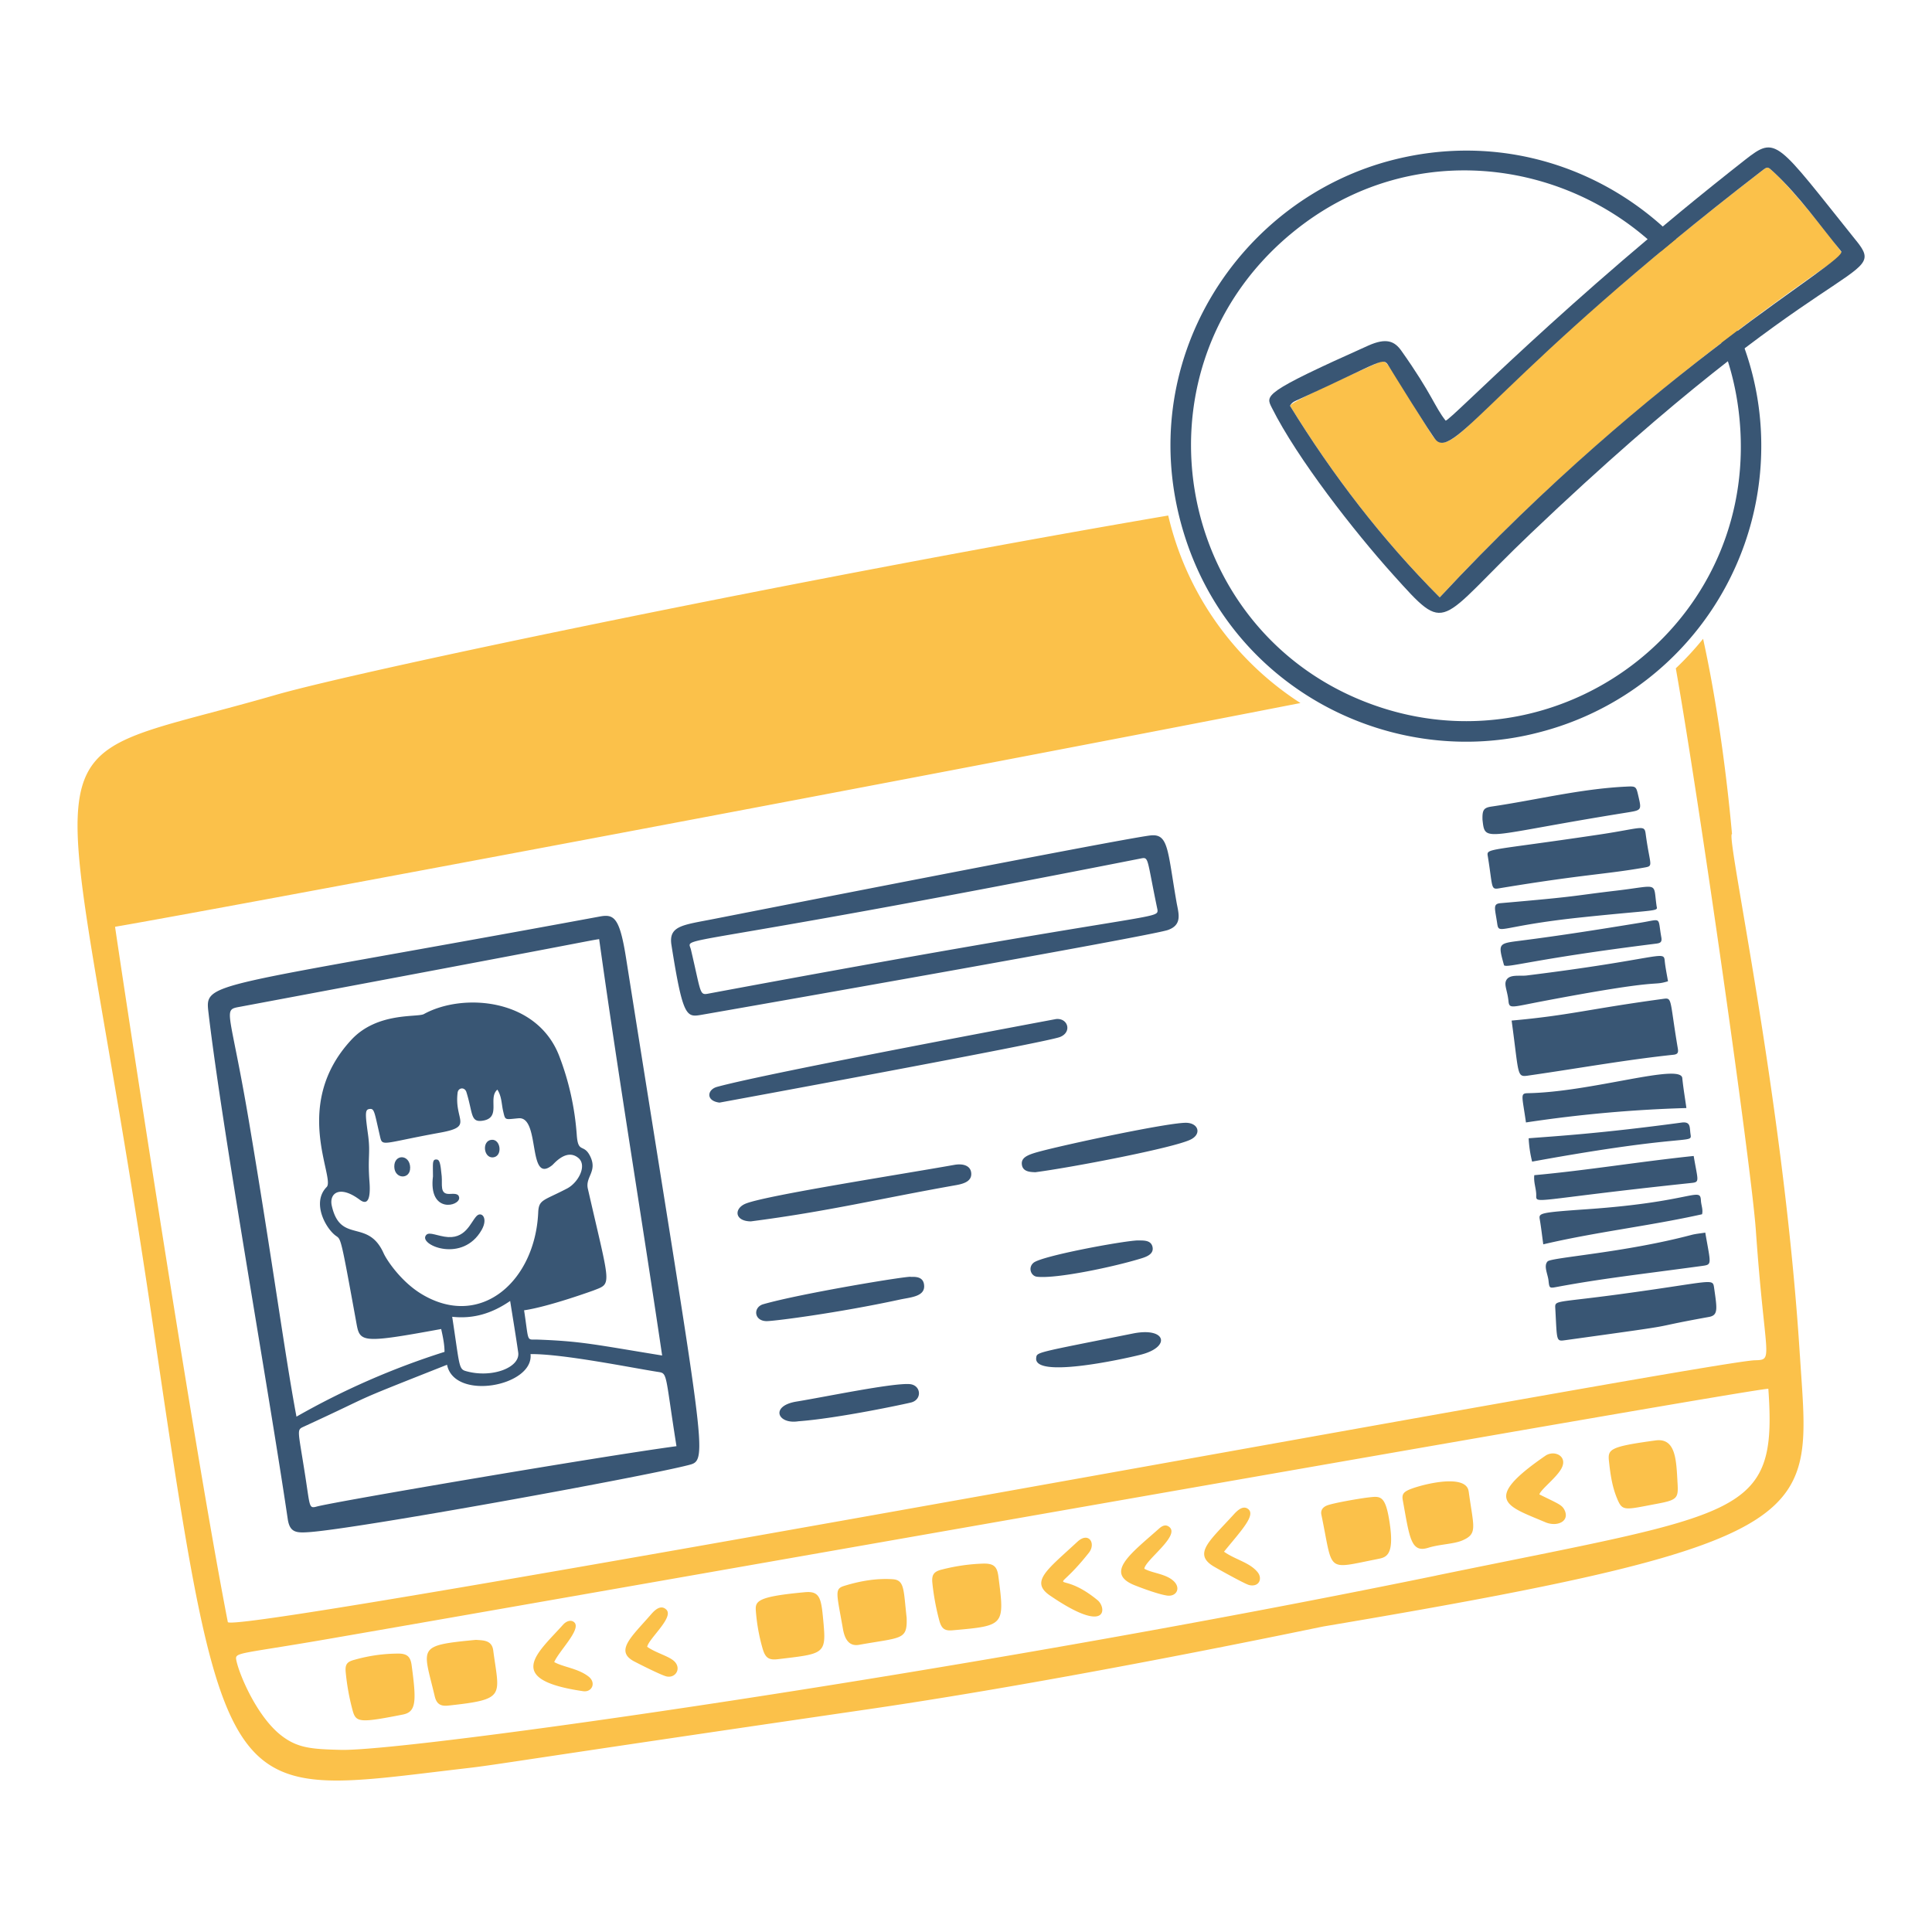
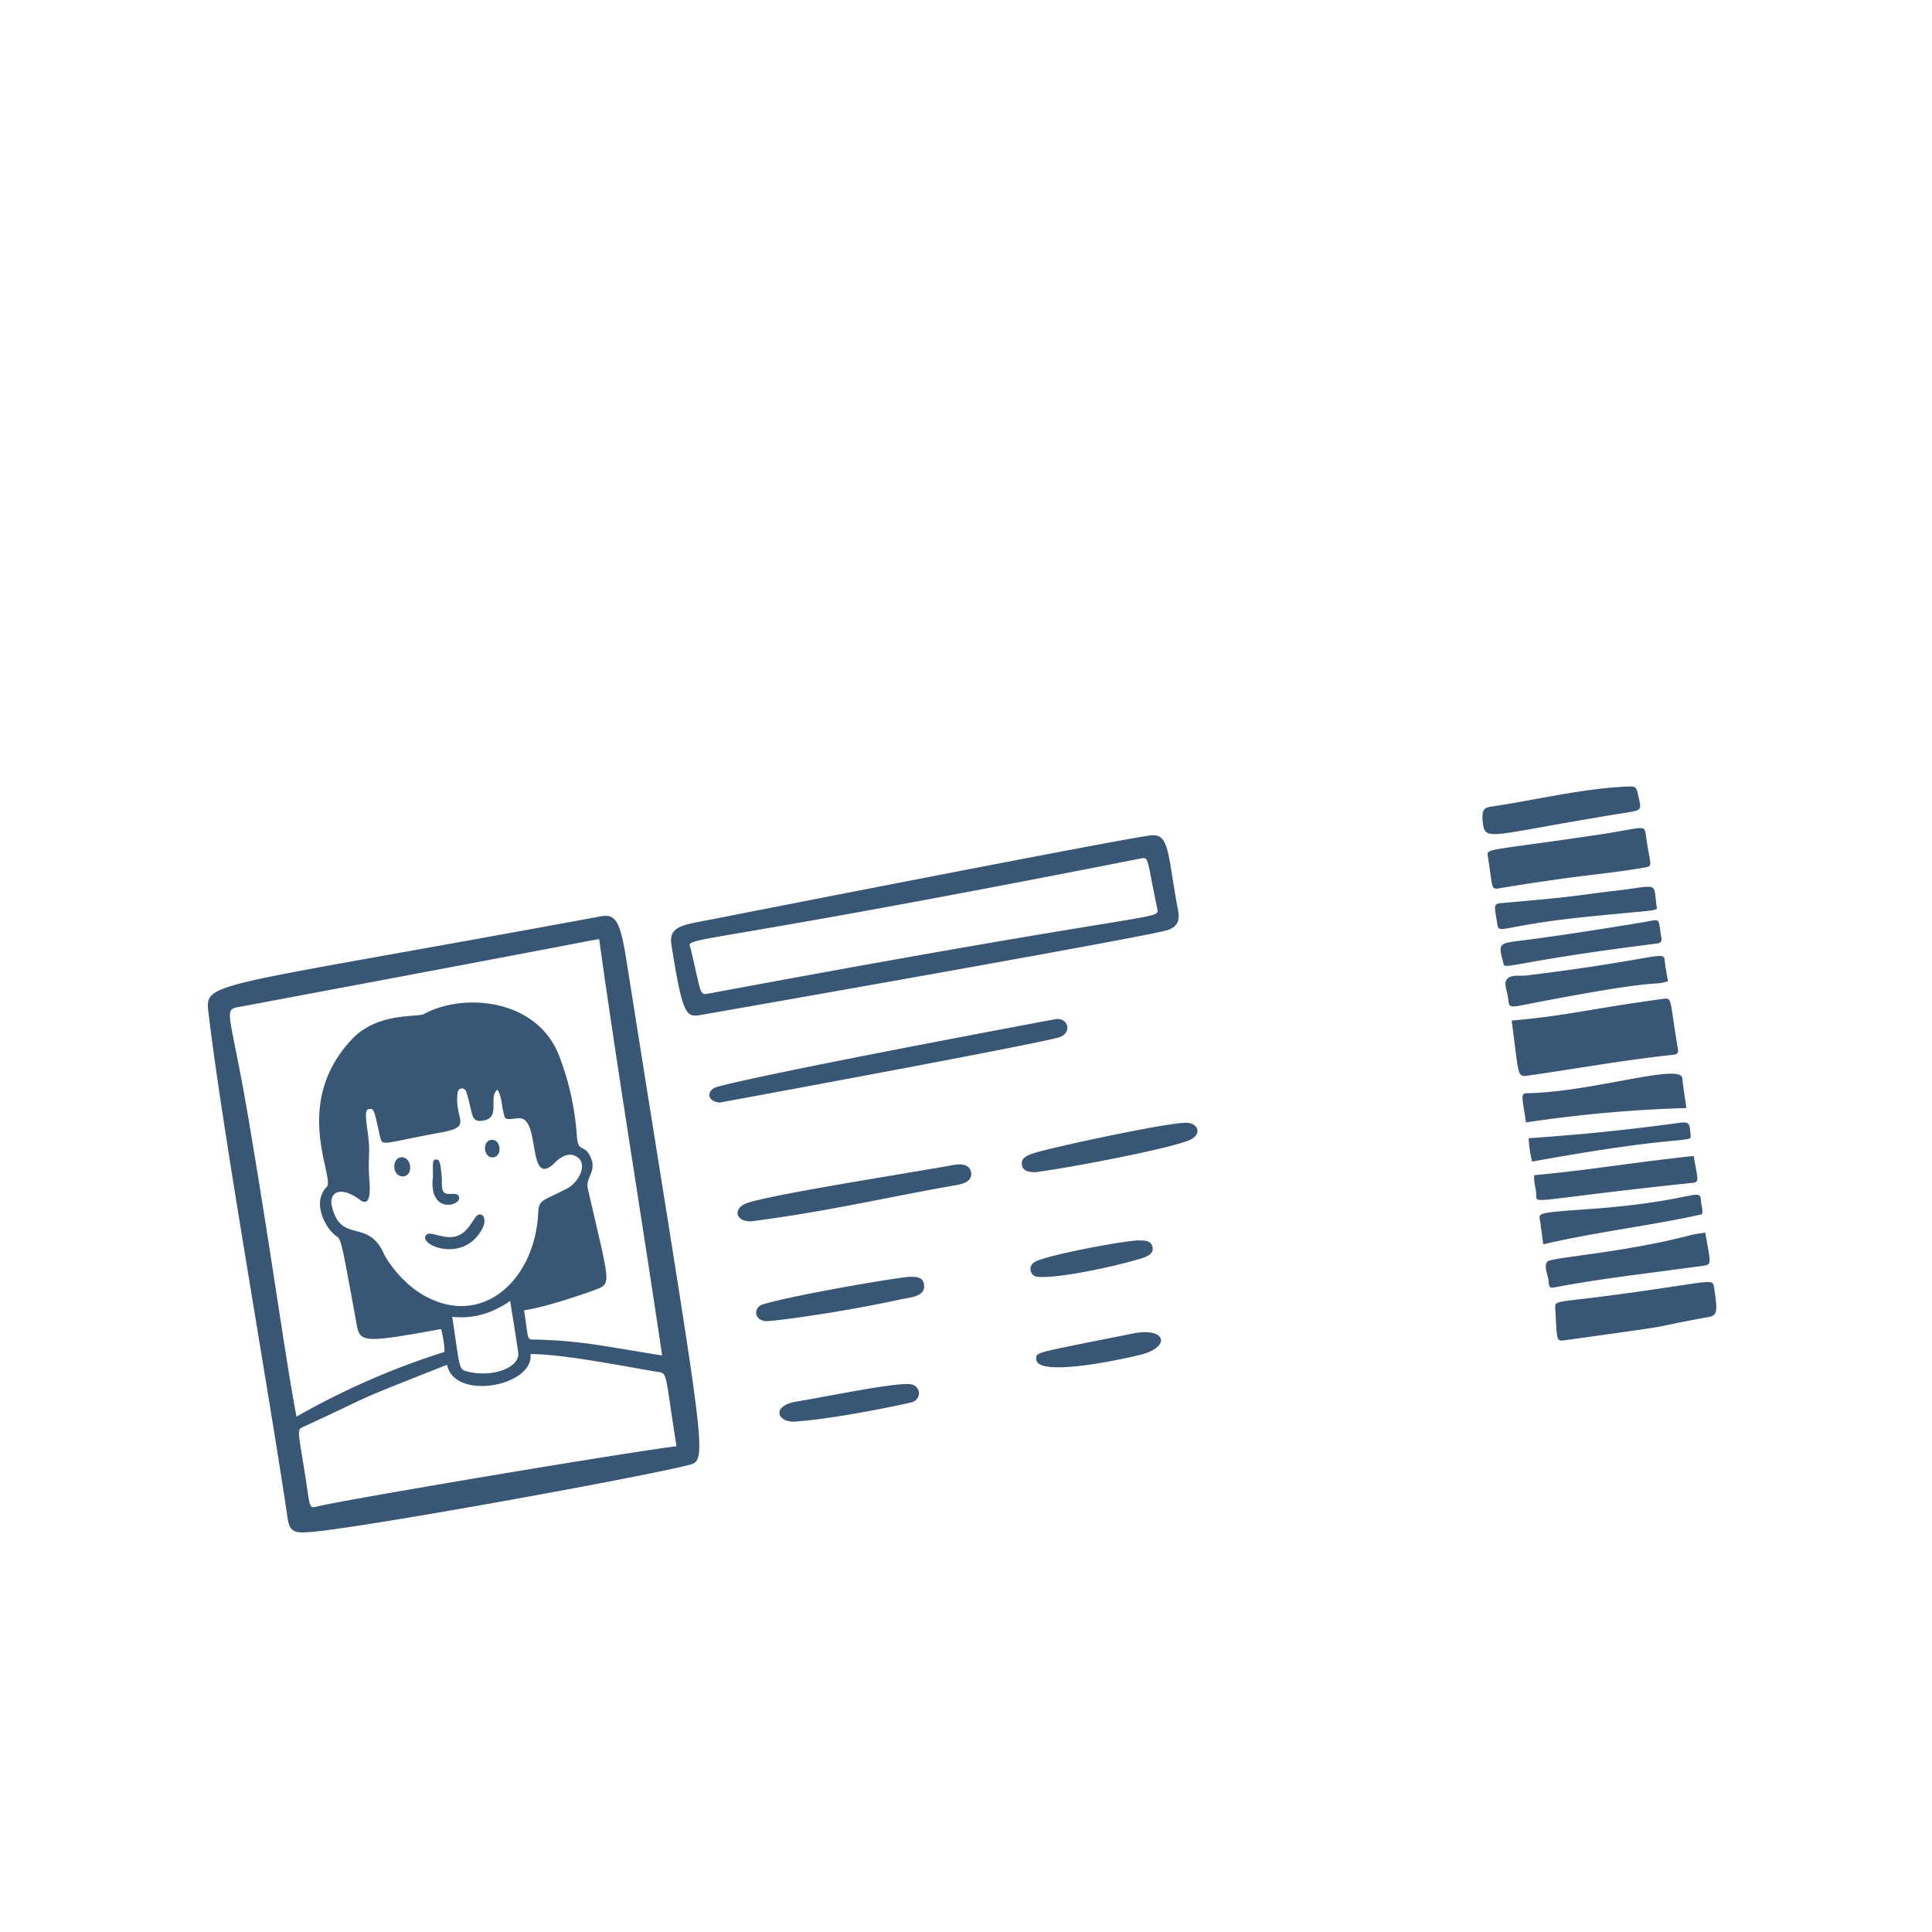
<svg xmlns="http://www.w3.org/2000/svg" fill="none" viewBox="-0.5 -0.5 48 48" height="480" width="480">
  <desc>Valid Id Streamline Illustration: https://streamlinehq.com</desc>
  <path fill="#395674" d="M7.168 37.566c-.302.02-.469.013-.519-.325-.487-3.295-1.622-9.634-1.967-12.563-.096-.816-.144-.584 9.718-2.407.355-.066.494.02.654 1.03 1.986 12.545 2.07 12.466 1.546 12.6-1.145.295-8.251 1.588-9.432 1.665m7.218-14.734c-.366.058-.032.016-8.918 1.68-.45.083-.262.019.215 2.837.579 3.427.897 5.835 1.183 7.347a19 19 0 0 1 3.678-1.609c0-.18-.038-.367-.083-.568-2.051.376-2.02.33-2.115-.197-.382-2.099-.372-2.027-.5-2.118-.254-.182-.61-.828-.23-1.213.222-.226-.884-2.043.613-3.657.646-.697 1.645-.552 1.803-.64.966-.532 2.811-.398 3.363 1.045.242.63.387 1.288.435 1.963.033.462.17.204.328.515.197.387-.121.518-.053.815.563 2.463.61 2.345.138 2.53-.006.002-1.112.404-1.722.492.126.827.049.717.34.728 1.097.04 1.437.127 3.09.395-.512-3.463-1.083-6.89-1.565-10.345m-3.779 10.575c-2.648 1.048-1.569.622-3.565 1.54-.178.082-.137.068.042 1.221.12.773.09.815.285.762.455-.124 7.034-1.244 8.938-1.5-.295-1.86-.213-1.807-.476-1.848-.67-.106-2.354-.448-3.15-.44.088.798-1.893 1.17-2.074.265m1.25-6.835c-.246.21.117.711-.383.774-.287.035-.224-.194-.386-.713-.043-.134-.202-.112-.218.012-.09.698.414.842-.438.996-1.487.27-1.428.362-1.496.067-.135-.583-.134-.67-.252-.656-.11.013-.117.085-.043.615.07.5-.01.55.039 1.194.023.3.002.629-.24.448-.505-.378-.765-.16-.697.146.215.96.897.307 1.289 1.183.074.166.434.709.95 1.017 1.466.877 2.814-.332 2.89-2.032.014-.327.129-.287.717-.595.277-.144.508-.573.278-.761-.293-.24-.601.145-.645.18-.623.506-.289-1.213-.838-1.164-.348.032-.328.059-.383-.176-.041-.174-.034-.364-.143-.535m-1.123 5.643c.186 1.214.158 1.3.342 1.35.64.182 1.353-.087 1.298-.464-.06-.418-.13-.835-.2-1.279-.44.302-.9.452-1.44.393m17.342-11.958c.457-.055.427.355.654 1.659.047.268.157.56-.216.69-.439.152-10.643 1.944-11.588 2.107-.371.064-.461.067-.745-1.736-.075-.48.286-.495 1.05-.645.624-.122 10.115-1.988 10.845-2.075m.18 1.843c-.277-1.32-.205-1.312-.43-1.268-11.859 2.338-11.25 1.886-11.16 2.264.277 1.177.2 1.133.493 1.079 11.082-2.065 11.122-1.813 11.097-2.075m8.799 2.756c1.434-.129 1.893-.284 3.734-.535.271-.038.178-.057.395 1.227.016.096.005.145-.108.157-1.187.126-2.362.338-3.543.508-.366.053-.278.098-.478-1.357m-19.68 2.038c-.344-.042-.308-.321-.064-.39 1.271-.352 8.421-1.685 8.426-1.686.298-.03.402.328.095.447-.376.144-8.451 1.628-8.457 1.629m19.088-6.12c-.034-.204-.024-.123 2.76-.538 1.072-.16 1.13-.259 1.162-.021.11.826.216.796-.06.844-.941.164-1.478.165-3.496.497-.314.052-.224.088-.366-.782m1.677 11.239c-.012-.218-.03-.138 1.584-.356 2.351-.318 2.325-.413 2.362-.158.074.52.105.677-.127.72-1.81.328-.273.121-3.56.576-.245.034-.213.04-.259-.782m-19.987-2.168c-.413-.005-.422-.328-.118-.445.537-.208 3.86-.724 5.18-.96.21-.036.4.018.414.208s-.161.258-.373.296c-1.913.338-3.176.652-5.103.901m19.258-2.458c-.096-.675-.149-.723.051-.727 1.58-.028 3.795-.754 3.833-.375.024.244.066.487.102.744a33 33 0 0 0-3.986.358m4.455 2.737c.14.806.176.792-.088.829-1.553.211-2.481.312-3.596.52-.185.034-.19.036-.21-.153-.017-.164-.129-.368-.024-.48.092-.1 1.904-.216 3.58-.66.101-.026.207-.035.338-.056m-5.535-10.26c-.006-.237.027-.296.223-.325 1.112-.163 2.207-.44 3.335-.495.258-.013.258-.012.315.235.082.353.082.349-.295.41-3.559.57-3.512.766-3.578.175m4.608 4.016c-.445.132-.018-.095-3.16.504-.726.138-.783.185-.802-.01-.028-.279-.127-.422-.043-.54.093-.131.329-.077.5-.099 3.266-.405 3.398-.631 3.423-.377.016.166.05.33.083.521m.638 4.341c.104.616.158.648-.053.67-4.011.424-3.856.543-3.859.294-.001-.158-.069-.311-.048-.487 1.317-.12 2.624-.338 3.96-.477m.208 1.448c-1.304.291-2.63.438-3.945.747-.03-.215-.052-.415-.086-.614-.028-.163-.027-.175 1.199-.26 2.62-.184 2.786-.568 2.804-.211.006.112.057.222.028.338m-16.568-1.044c-.078-.007-.294.005-.328-.172-.036-.185.125-.257.404-.334.655-.18 3.294-.744 3.693-.722.296.017.366.288.084.42-.435.207-2.918.685-3.853.808m15.44-6.602c.035.128-.005.074-1.87.27-2.09.22-2.047.453-2.095.13-.055-.364-.109-.466.087-.483 2.03-.176 1.703-.173 2.899-.314 1.061-.126.887-.225.979.397M22.13 31.225c.166-.01.303.02.327.186.045.304-.33.318-.598.376-1.54.334-3.151.541-3.32.536-.312-.008-.33-.347-.076-.42.939-.27 3.662-.719 3.668-.679m14.737-7.74c-.152-.547-.15-.542.407-.613 1-.127 1.995-.285 2.99-.448.537-.088.416-.154.51.362.023.128-.03.147-.134.16-3.065.383-3.664.606-3.773.539m.697 4.876a3 3 0 0 1-.086-.58c.682-.054 1.77-.116 3.8-.39.235-.031.196.123.222.29.04.255-.007-.038-3.936.68m-18.228 6.451c-.523.083-.709-.383-.046-.49.716-.117 2.357-.46 2.8-.434.295.017.327.385.046.457-.114.03-1.804.394-2.8.467m5.907-1.574c.019-.147-.027-.12 2.406-.607.827-.165.95.339.183.529-.503.125-2.654.587-2.589.078m2.516-2.919c.122.005.338-.024.375.167.03.156-.114.228-.266.275-.687.214-2.127.516-2.605.46-.15-.016-.23-.226-.086-.347.203-.17 2.188-.538 2.582-.555" />
-   <path fill="#fbc14a" d="M33.716 38.236c-1.294.255-1.086.341-1.387-1.105-.022-.11.035-.185.138-.227.162-.065.85-.181 1.035-.201.298-.033.423-.065.528.662.115.797-.102.83-.313.87m-10.559 1.77c-.195.017-.268-.05-.321-.242a6 6 0 0 1-.17-.91c-.027-.227.025-.31.25-.362a4.7 4.7 0 0 1 1.023-.144c.25-.002.333.073.365.32.159 1.227.154 1.223-1.146 1.338M9.507 42.098c-1.065.21-1.163.197-1.244-.095a5.7 5.7 0 0 1-.172-.937c-.022-.207.018-.279.22-.33a4 4 0 0 1 1.1-.153c.204.004.287.079.315.283.123.906.117 1.166-.219 1.232m31.672-5.737c.021.355-.012.405-.481.494-.858.161-.888.205-1.03-.145-.118-.291-.16-.594-.193-.9-.034-.305.01-.367 1.156-.523.518-.071.515.523.548 1.074m-21.214 3.531c.065.715-.053.7-1.138.83-.23.028-.314-.036-.38-.263a4.6 4.6 0 0 1-.164-.886c-.024-.28-.052-.398 1.213-.515.405-.038.41.183.47.834m16.023-3.34c.122.898.23 1.053-.158 1.22-.22.093-.56.092-.85.183-.43.133-.461-.256-.63-1.188-.028-.152.03-.21.217-.28.344-.127 1.361-.371 1.42.065m-13.963 3.136c.021.565-.122.487-1.182.677-.25.044-.356-.142-.4-.393-.158-.9-.215-.995.033-1.072.39-.12.791-.191 1.201-.165.299.02.269.254.348.954m-10.701.553c.168.014.396-.002.43.26.151 1.144.329 1.217-1.12 1.373-.192.02-.288-.043-.333-.231-.29-1.226-.464-1.261 1.023-1.402m26.421-3.614c.462.228.561.258.624.386.14.284-.184.43-.479.304-.939-.4-1.605-.543.003-1.649.217-.15.55 0 .412.292-.114.24-.515.53-.56.667M26.77 39.257c.224.184.262.873-1.184-.117-.505-.346-.064-.643.682-1.336.28-.259.469.042.284.275-.949 1.198-.812.33.218 1.178m1.161-.782c.2.113.54.124.733.311.181.176.059.385-.163.356-.207-.028-.613-.178-.807-.255-.772-.305-.081-.802.606-1.413.075-.066.167-.114.261-.028.244.224-.618.824-.63 1.03m1.979-.425c.278.199.64.266.837.512.124.157.037.372-.209.318-.104-.023-.799-.412-.89-.467-.519-.314-.08-.645.504-1.288.104-.115.238-.23.36-.133.194.155-.19.55-.602 1.059m-16.64 2.741c.223.127.59.156.851.359.198.153.089.397-.134.365-1.992-.29-1.125-.952-.493-1.657.078-.086.202-.13.28-.047.164.174-.389.71-.504.98m2.31-.379c.225.161.562.234.69.378.154.175.011.4-.201.36-.124-.022-.708-.32-.817-.377-.487-.26-.054-.616.427-1.171.115-.133.254-.236.378-.111.19.192-.445.724-.477.921" />
  <path fill="#395674" d="M10.07 30.212c.06-.122.208-.034.47.012.526.091.647-.355.801-.512.12-.124.296.047.124.348-.466.814-1.512.39-1.395.152m.187-1.492c0-.305-.022-.406.072-.413s.112.077.145.414c.02.21-.054.45.19.442.119-.004.231-.017.244.09.027.22-.773.412-.65-.534zm-.567-.211c.008.3-.386.292-.394-.02-.008-.321.386-.319.395.02m2.055-.254c-.233.017-.28-.415-.032-.437.231-.021.28.418.032.437" />
-   <path fill="#fbc14a" d="M44.217 33.17c-.402-6.396-1.85-12.936-1.686-12.95-.085-.958-.302-2.956-.718-4.849q-.316.39-.678.733c.59 3.342 1.876 12.369 1.989 13.969.226 3.225.46 3.208-.029 3.223-1.185.035-37.866 6.861-37.935 6.503-.93-4.775-2.799-17.226-2.801-17.273 2.557-.44 18.826-3.486 29.45-5.559a7.6 7.6 0 0 1-3.285-4.659c-8.851 1.51-20.014 3.834-22.185 4.46C-.329 18.696 1 16.76 3.31 32.489c1.792 12.2 1.768 11.639 7.783 10.942.792-.091 1.16-.178 10.01-1.47 5.043-.736 11.174-2.035 11.283-2.053 12.659-2.128 12.083-2.733 11.832-6.737m-9.027 5.472C23.219 41.1 9.63 43.016 7.972 42.975c-.73-.018-1.072-.043-1.473-.349-.605-.462-1.045-1.498-1.123-1.857-.05-.228-.036-.15 2.235-.542 6.718-1.16 35.817-6.302 35.823-6.222.227 3.198-.617 3.07-8.244 4.637" />
-   <path fill="#395674" d="M43.258 10.64c.044-4.664-4.371-8.353-9.106-7.178-3.867.959-6.532 5.04-5.245 9.268 1.202 3.947 5.247 5.902 8.823 4.967a7.34 7.34 0 0 0 5.528-7.056M31.544 5.334c4.164-3.504 10.518-.904 11.154 4.393.614 5.109-4.236 8.858-8.875 7.355-5.1-1.653-6.414-8.269-2.28-11.748" />
-   <path fill="#fbc14a" d="M45.292 5.826c-3.631 2.49-7.003 5.272-10.022 8.516-1.434-1.437-2.662-3.04-3.721-4.762.083-.143 2.177-1.062 2.183-1.065.251-.11.156-.092 1.331 1.77.553.875.922-.924 8.201-6.535.159-.122.151-.115.31.032.607.565 1.657 1.937 1.718 2.045" />
-   <path fill="#395674" d="M45.622 5.486c-1.996-2.489-1.98-2.632-2.765-2.016-4.5 3.53-7.302 6.463-7.44 6.481-.274-.344-.335-.655-1.098-1.733-.17-.242-.374-.333-.824-.132-2.631 1.177-2.551 1.235-2.398 1.542.634 1.269 2.056 3.084 3.005 4.14 1.391 1.546 1.072 1.23 3.431-1.017 7.42-7.068 8.913-6.239 8.09-7.265M35.27 14.342c-1.434-1.437-2.662-3.04-3.721-4.761.058-.1.138-.12.208-.153 2.135-.974 2.1-1.071 2.248-.83.066.108 1.06 1.72 1.17 1.835.468.492 1.605-1.685 8.089-6.683.158-.122.151-.115.31.032.632.59 1.124 1.298 1.669 1.961.192.234-4.595 2.822-9.973 8.599" />
</svg>